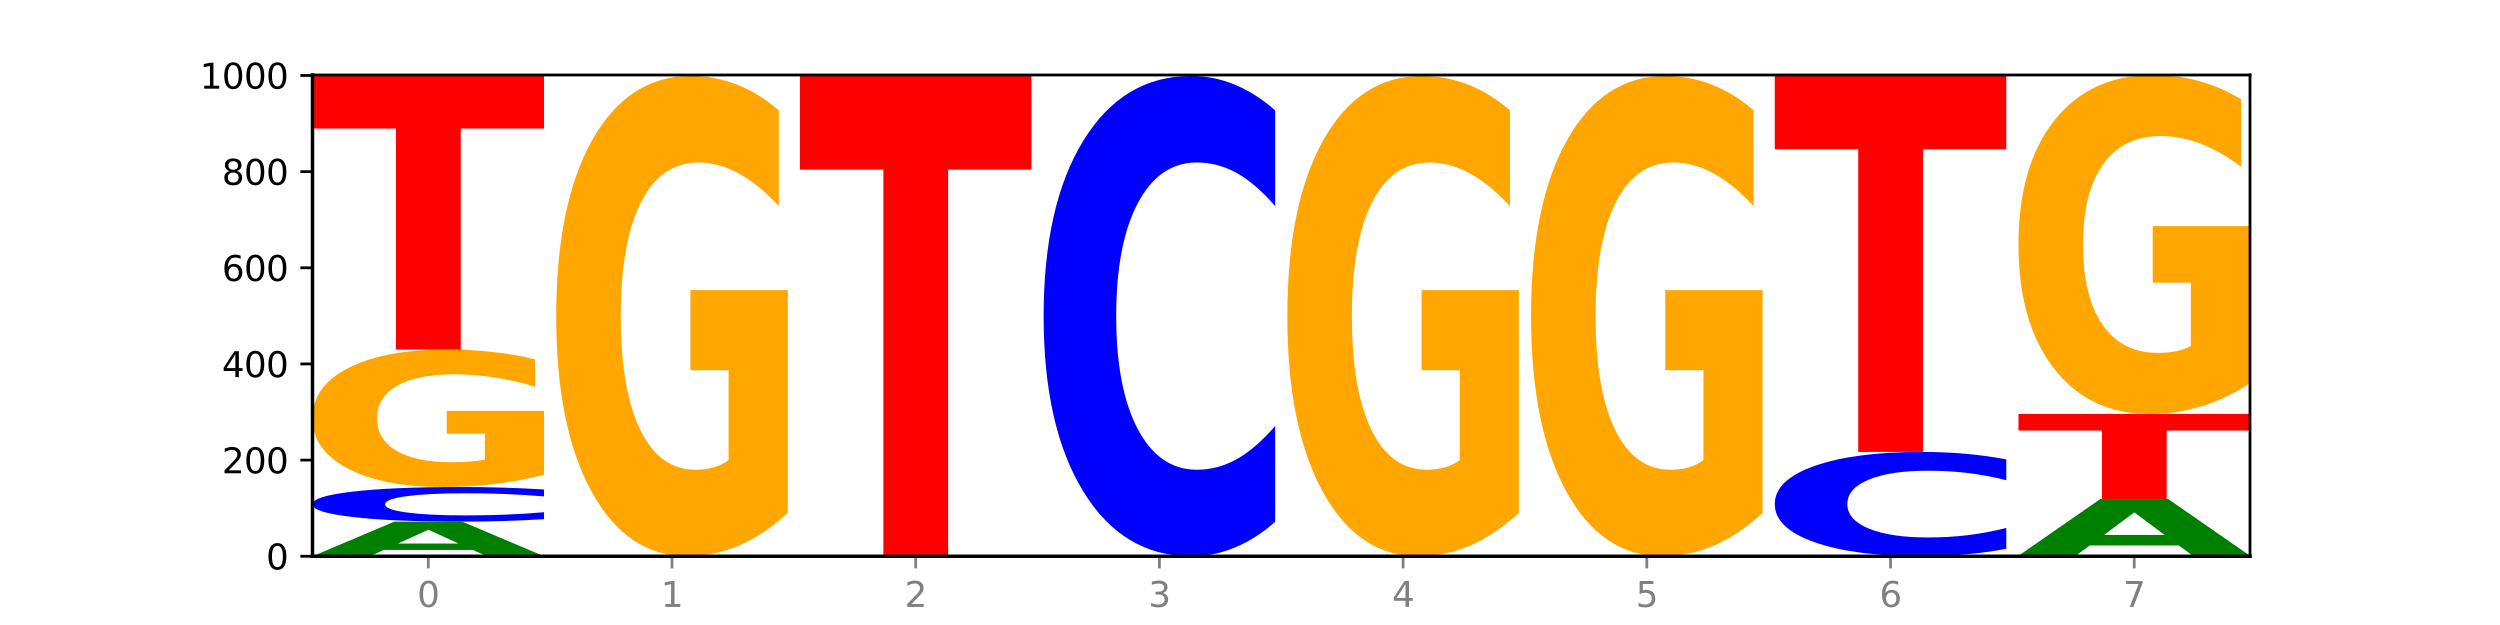
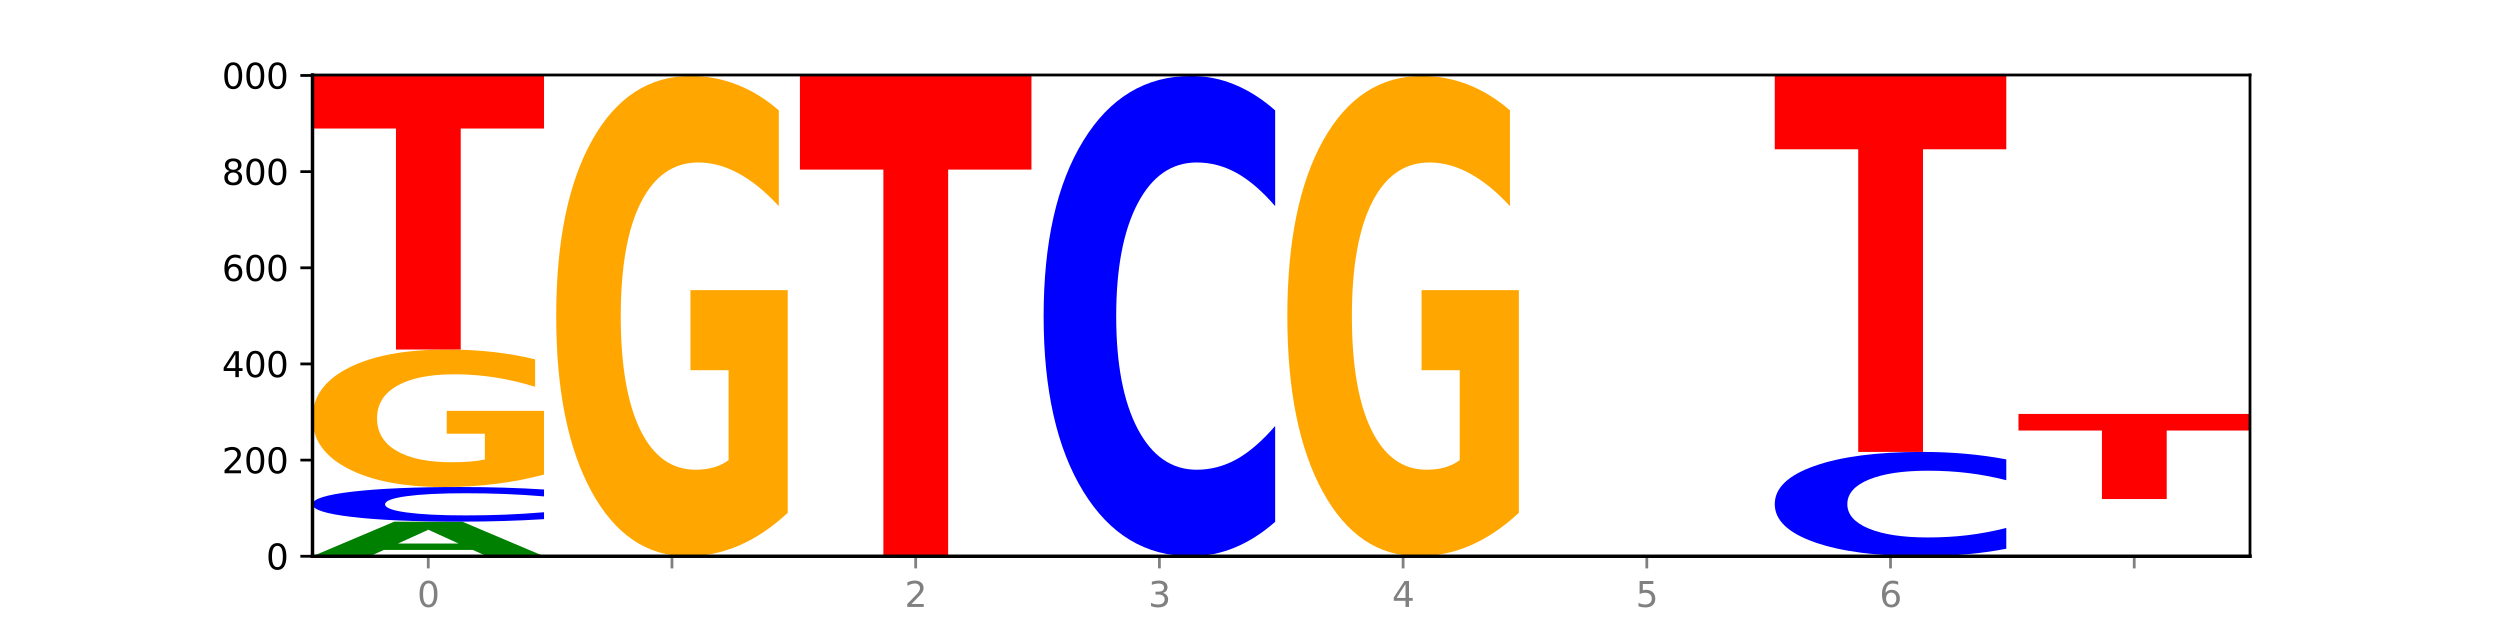
<svg xmlns="http://www.w3.org/2000/svg" xmlns:xlink="http://www.w3.org/1999/xlink" width="720pt" height="180pt" viewBox="0 0 720 180" version="1.1">
  <defs>
    <style type="text/css">*{stroke-linejoin: round; stroke-linecap: butt}</style>
  </defs>
  <g id="figure_1">
    <g id="patch_1">
      <path d="M 0 180  L 720 180  L 720 0  L 0 0  z " style="fill: #ffffff" />
    </g>
    <g id="axes_1">
      <g id="patch_2">
        <path d="M 90 160.2  L 648 160.2  L 648 21.6  L 90 21.6  z " style="fill: #ffffff" />
      </g>
      <g id="line2d_1">
        <path d="M 90 160.2  L 648 160.2  " clip-path="url(#p1633cfdae2)" style="fill: none; stroke: #000000; stroke-width: 0.5; stroke-linecap: square" />
      </g>
      <g id="patch_3">
        <path d="M 136.189 158.384  L 110.545 158.384  L 106.496 160.2  L 90 160.2  L 113.558 150.231  L 133.121 150.231  L 156.679 160.2  L 140.197 160.2  L 136.189 158.384  z M 114.635 156.534  L 132.058 156.534  L 123.36 152.568  L 114.635 156.534  z " clip-path="url(#p1633cfdae2)" style="fill: #008000" />
      </g>
      <g id="patch_4">
        <path d="M 156.679 149.516  Q 151.102 149.87 145.07 150.05  Q 139.039 150.231 132.47 150.231  Q 112.882 150.231 101.441 148.888  Q 90 147.545 90 145.249  Q 90 142.945 101.441 141.604  Q 112.882 140.262 132.47 140.262  Q 139.039 140.262 145.07 140.443  Q 151.102 140.622 156.679 140.976  L 156.679 142.963  Q 151.051 142.494 145.591 142.276  Q 140.131 142.057 134.1 142.057  Q 123.281 142.057 117.082 142.908  Q 110.899 143.756 110.899 145.249  Q 110.899 146.736 117.082 147.587  Q 123.281 148.435 134.1 148.435  Q 140.131 148.435 145.591 148.217  Q 151.051 147.996 156.679 147.527  L 156.679 149.516  z " clip-path="url(#p1633cfdae2)" style="fill: #0000ff" />
      </g>
      <g id="patch_5">
        <path d="M 156.679 136.679  Q 149.955 138.47 142.722 139.37  Q 135.489 140.262 127.778 140.262  Q 110.353 140.262 100.177 134.928  Q 90 129.595 90 120.474  Q 90 111.247 100.356 105.954  Q 110.727 100.662 128.764 100.662  Q 135.713 100.662 142.079 101.381  Q 148.46 102.093 154.109 103.5  L 154.109 111.394  Q 148.281 109.586 142.513 108.694  Q 136.744 107.795 130.946 107.795  Q 120.216 107.795 114.403 111.083  Q 108.59 114.363 108.59 120.474  Q 108.59 126.527 114.194 129.832  Q 119.798 133.128 130.109 133.128  Q 132.919 133.128 135.325 132.94  Q 137.731 132.744 139.643 132.335  L 139.643 124.924  L 128.66 124.924  L 128.66 118.322  L 156.679 118.322  L 156.679 136.679  z " clip-path="url(#p1633cfdae2)" style="fill: #ffa600" />
      </g>
      <g id="patch_6">
        <path d="M 90 21.6  L 156.679 21.6  L 156.679 37.019  L 132.69 37.019  L 132.69 100.662  L 114.036 100.662  L 114.036 37.019  L 90 37.019  L 90 21.6  z " clip-path="url(#p1633cfdae2)" style="fill: #ff0000" />
      </g>
      <g id="patch_7">
        <path d="M 226.868 147.685  Q 220.143 153.942 212.91 157.086  Q 205.678 160.2 197.967 160.2  Q 180.542 160.2 170.365 141.57  Q 160.189 122.94 160.189 91.081  Q 160.189 58.851 170.545 40.364  Q 180.916 21.877 198.953 21.877  Q 205.902 21.877 212.268 24.391  Q 218.649 26.877 224.298 31.792  L 224.298 59.365  Q 218.47 53.05 212.701 49.936  Q 206.933 46.793 201.135 46.793  Q 190.405 46.793 184.592 58.279  Q 178.779 69.737 178.779 91.081  Q 178.779 112.226 184.383 123.769  Q 189.987 135.284 200.298 135.284  Q 203.107 135.284 205.513 134.627  Q 207.919 133.941 209.832 132.513  L 209.832 106.625  L 198.848 106.625  L 198.848 83.567  L 226.868 83.567  L 226.868 147.685  z " clip-path="url(#p1633cfdae2)" style="fill: #ffa600" />
      </g>
      <g id="patch_8">
        <path d="M 230.377 21.877  L 297.057 21.877  L 297.057 48.854  L 273.068 48.854  L 273.068 160.2  L 254.413 160.2  L 254.413 48.854  L 230.377 48.854  L 230.377 21.877  z " clip-path="url(#p1633cfdae2)" style="fill: #ff0000" />
      </g>
      <g id="patch_9">
        <path d="M 367.245 150.285  Q 361.668 155.2 355.636 157.686  Q 349.605 160.2 343.036 160.2  Q 323.448 160.2 312.007 141.57  Q 300.566 122.94 300.566 91.081  Q 300.566 59.108 312.007 40.507  Q 323.448 21.877 343.036 21.877  Q 349.605 21.877 355.636 24.391  Q 361.668 26.877 367.245 31.792  L 367.245 59.365  Q 361.617 52.85 356.157 49.822  Q 350.697 46.793 344.666 46.793  Q 333.847 46.793 327.648 58.594  Q 321.465 70.366 321.465 91.081  Q 321.465 111.711 327.648 123.512  Q 333.847 135.284 344.666 135.284  Q 350.697 135.284 356.157 132.255  Q 361.617 129.198 367.245 122.683  L 367.245 150.285  z " clip-path="url(#p1633cfdae2)" style="fill: #0000ff" />
      </g>
      <g id="patch_10">
        <path d="M 437.434 147.685  Q 430.709 153.942 423.476 157.086  Q 416.244 160.2 408.533 160.2  Q 391.108 160.2 380.931 141.57  Q 370.755 122.94 370.755 91.081  Q 370.755 58.851 381.111 40.364  Q 391.482 21.877 409.519 21.877  Q 416.468 21.877 422.834 24.391  Q 429.215 26.877 434.864 31.792  L 434.864 59.365  Q 429.036 53.05 423.267 49.936  Q 417.499 46.793 411.701 46.793  Q 400.971 46.793 395.158 58.279  Q 389.345 69.737 389.345 91.081  Q 389.345 112.226 394.949 123.769  Q 400.553 135.284 410.864 135.284  Q 413.673 135.284 416.079 134.627  Q 418.485 133.941 420.398 132.513  L 420.398 106.625  L 409.414 106.625  L 409.414 83.567  L 437.434 83.567  L 437.434 147.685  z " clip-path="url(#p1633cfdae2)" style="fill: #ffa600" />
      </g>
      <g id="patch_11">
-         <path d="M 507.623 147.685  Q 500.898 153.942 493.665 157.086  Q 486.432 160.2 478.721 160.2  Q 461.297 160.2 451.12 141.57  Q 440.943 122.94 440.943 91.081  Q 440.943 58.851 451.299 40.364  Q 461.67 21.877 479.708 21.877  Q 486.656 21.877 493.023 24.391  Q 499.404 26.877 505.052 31.792  L 505.052 59.365  Q 499.224 53.05 493.456 49.936  Q 487.688 46.793 481.889 46.793  Q 471.16 46.793 465.347 58.279  Q 459.533 69.737 459.533 91.081  Q 459.533 112.226 465.137 123.769  Q 470.741 135.284 481.053 135.284  Q 483.862 135.284 486.268 134.627  Q 488.674 133.941 490.587 132.513  L 490.587 106.625  L 479.603 106.625  L 479.603 83.567  L 507.623 83.567  L 507.623 147.685  z " clip-path="url(#p1633cfdae2)" style="fill: #ffa600" />
-       </g>
+         </g>
      <g id="patch_12">
        <path d="M 577.811 158.046  Q 572.234 159.114 566.203 159.654  Q 560.171 160.2 553.603 160.2  Q 534.014 160.2 522.573 156.153  Q 511.132 152.107 511.132 145.186  Q 511.132 138.241 522.573 134.201  Q 534.014 130.154 553.603 130.154  Q 560.171 130.154 566.203 130.7  Q 572.234 131.24 577.811 132.308  L 577.811 138.297  Q 572.183 136.882 566.723 136.224  Q 561.263 135.566 555.232 135.566  Q 544.413 135.566 538.214 138.129  Q 532.031 140.686 532.031 145.186  Q 532.031 149.667 538.214 152.231  Q 544.413 154.788 555.232 154.788  Q 561.263 154.788 566.723 154.13  Q 572.183 153.466 577.811 152.051  L 577.811 158.046  z " clip-path="url(#p1633cfdae2)" style="fill: #0000ff" />
      </g>
      <g id="patch_13">
        <path d="M 511.132 21.877  L 577.811 21.877  L 577.811 42.994  L 553.822 42.994  L 553.822 130.154  L 535.168 130.154  L 535.168 42.994  L 511.132 42.994  L 511.132 21.877  z " clip-path="url(#p1633cfdae2)" style="fill: #ff0000" />
      </g>
      <g id="patch_14">
        <path d="M 648 160.19  Q 642.422 160.195 636.391 160.197  Q 630.36 160.2 623.791 160.2  Q 604.202 160.2 592.762 160.181  Q 581.321 160.163 581.321 160.131  Q 581.321 160.099 592.762 160.08  Q 604.202 160.062 623.791 160.062  Q 630.36 160.062 636.391 160.064  Q 642.422 160.067 648 160.071  L 648 160.099  Q 642.372 160.093 636.912 160.09  Q 631.452 160.086 625.421 160.086  Q 614.602 160.086 608.402 160.098  Q 602.22 160.11 602.22 160.131  Q 602.22 160.151 608.402 160.163  Q 614.602 160.175 625.421 160.175  Q 631.452 160.175 636.912 160.172  Q 642.372 160.169 648 160.162  L 648 160.19  z " clip-path="url(#p1633cfdae2)" style="fill: #0000ff" />
      </g>
      <g id="patch_15">
-         <path d="M 627.51 157.085  L 601.866 157.085  L 597.817 160.062  L 581.321 160.062  L 604.879 143.723  L 624.442 143.723  L 648 160.062  L 631.518 160.062  L 627.51 157.085  z M 605.956 154.053  L 623.379 154.053  L 614.681 147.554  L 605.956 154.053  z " clip-path="url(#p1633cfdae2)" style="fill: #008000" />
-       </g>
+         </g>
      <g id="patch_16">
        <path d="M 581.321 119.215  L 648 119.215  L 648 123.995  L 624.011 123.995  L 624.011 143.723  L 605.356 143.723  L 605.356 123.995  L 581.321 123.995  L 581.321 119.215  z " clip-path="url(#p1633cfdae2)" style="fill: #ff0000" />
      </g>
      <g id="patch_17">
-         <path d="M 648 110.383  Q 641.275 114.799 634.042 117.017  Q 626.81 119.215 619.099 119.215  Q 601.674 119.215 591.497 106.068  Q 581.321 92.921 581.321 70.438  Q 581.321 47.693 591.677 34.646  Q 602.048 21.6 620.085 21.6  Q 627.034 21.6 633.4 23.374  Q 639.781 25.129 645.43 28.597  L 645.43 48.056  Q 639.602 43.599 633.833 41.401  Q 628.065 39.183 622.267 39.183  Q 611.537 39.183 605.724 47.289  Q 599.911 55.375 599.911 70.438  Q 599.911 85.36 605.515 93.506  Q 611.119 101.632 621.43 101.632  Q 624.239 101.632 626.645 101.168  Q 629.051 100.684 630.964 99.676  L 630.964 81.407  L 619.98 81.407  L 619.98 65.135  L 648 65.135  L 648 110.383  z " clip-path="url(#p1633cfdae2)" style="fill: #ffa600" />
-       </g>
+         </g>
      <g id="matplotlib.axis_1">
        <g id="xtick_1">
          <g id="line2d_2">
            <defs>
              <path id="m1f5a996c60" d="M 0 0  L 0 3.5  " style="stroke: #808080; stroke-width: 0.8" />
            </defs>
            <g>
              <use xlink:href="#m1f5a996c60" x="123.34" y="160.2" style="fill: #808080; stroke: #808080; stroke-width: 0.8" />
            </g>
          </g>
          <g id="text_1">
            <g style="fill: #808080" transform="translate(120.158 174.798) scale(0.1 -0.1)">
              <defs>
                <path id="DejaVuSans-30" d="M 2034 4250  Q 1547 4250 1301 3770  Q 1056 3291 1056 2328  Q 1056 1369 1301 889  Q 1547 409 2034 409  Q 2525 409 2770 889  Q 3016 1369 3016 2328  Q 3016 3291 2770 3770  Q 2525 4250 2034 4250  z M 2034 4750  Q 2819 4750 3233 4129  Q 3647 3509 3647 2328  Q 3647 1150 3233 529  Q 2819 -91 2034 -91  Q 1250 -91 836 529  Q 422 1150 422 2328  Q 422 3509 836 4129  Q 1250 4750 2034 4750  z " transform="scale(0.016)" />
              </defs>
              <use xlink:href="#DejaVuSans-30" />
            </g>
          </g>
        </g>
        <g id="xtick_2">
          <g id="line2d_3">
            <g>
              <use xlink:href="#m1f5a996c60" x="193.528" y="160.2" style="fill: #808080; stroke: #808080; stroke-width: 0.8" />
            </g>
          </g>
          <g id="text_2">
            <g style="fill: #808080" transform="translate(190.347 174.798) scale(0.1 -0.1)">
              <defs>
-                 <path id="DejaVuSans-31" d="M 794 531  L 1825 531  L 1825 4091  L 703 3866  L 703 4441  L 1819 4666  L 2450 4666  L 2450 531  L 3481 531  L 3481 0  L 794 0  L 794 531  z " transform="scale(0.016)" />
-               </defs>
+                 </defs>
              <use xlink:href="#DejaVuSans-31" />
            </g>
          </g>
        </g>
        <g id="xtick_3">
          <g id="line2d_4">
            <g>
              <use xlink:href="#m1f5a996c60" x="263.717" y="160.2" style="fill: #808080; stroke: #808080; stroke-width: 0.8" />
            </g>
          </g>
          <g id="text_3">
            <g style="fill: #808080" transform="translate(260.536 174.798) scale(0.1 -0.1)">
              <defs>
                <path id="DejaVuSans-32" d="M 1228 531  L 3431 531  L 3431 0  L 469 0  L 469 531  Q 828 903 1448 1529  Q 2069 2156 2228 2338  Q 2531 2678 2651 2914  Q 2772 3150 2772 3378  Q 2772 3750 2511 3984  Q 2250 4219 1831 4219  Q 1534 4219 1204 4116  Q 875 4013 500 3803  L 500 4441  Q 881 4594 1212 4672  Q 1544 4750 1819 4750  Q 2544 4750 2975 4387  Q 3406 4025 3406 3419  Q 3406 3131 3298 2873  Q 3191 2616 2906 2266  Q 2828 2175 2409 1742  Q 1991 1309 1228 531  z " transform="scale(0.016)" />
              </defs>
              <use xlink:href="#DejaVuSans-32" />
            </g>
          </g>
        </g>
        <g id="xtick_4">
          <g id="line2d_5">
            <g>
              <use xlink:href="#m1f5a996c60" x="333.906" y="160.2" style="fill: #808080; stroke: #808080; stroke-width: 0.8" />
            </g>
          </g>
          <g id="text_4">
            <g style="fill: #808080" transform="translate(330.724 174.798) scale(0.1 -0.1)">
              <defs>
                <path id="DejaVuSans-33" d="M 2597 2516  Q 3050 2419 3304 2112  Q 3559 1806 3559 1356  Q 3559 666 3084 287  Q 2609 -91 1734 -91  Q 1441 -91 1130 -33  Q 819 25 488 141  L 488 750  Q 750 597 1062 519  Q 1375 441 1716 441  Q 2309 441 2620 675  Q 2931 909 2931 1356  Q 2931 1769 2642 2001  Q 2353 2234 1838 2234  L 1294 2234  L 1294 2753  L 1863 2753  Q 2328 2753 2575 2939  Q 2822 3125 2822 3475  Q 2822 3834 2567 4026  Q 2313 4219 1838 4219  Q 1578 4219 1281 4162  Q 984 4106 628 3988  L 628 4550  Q 988 4650 1302 4700  Q 1616 4750 1894 4750  Q 2613 4750 3031 4423  Q 3450 4097 3450 3541  Q 3450 3153 3228 2886  Q 3006 2619 2597 2516  z " transform="scale(0.016)" />
              </defs>
              <use xlink:href="#DejaVuSans-33" />
            </g>
          </g>
        </g>
        <g id="xtick_5">
          <g id="line2d_6">
            <g>
              <use xlink:href="#m1f5a996c60" x="404.094" y="160.2" style="fill: #808080; stroke: #808080; stroke-width: 0.8" />
            </g>
          </g>
          <g id="text_5">
            <g style="fill: #808080" transform="translate(400.913 174.798) scale(0.1 -0.1)">
              <defs>
                <path id="DejaVuSans-34" d="M 2419 4116  L 825 1625  L 2419 1625  L 2419 4116  z M 2253 4666  L 3047 4666  L 3047 1625  L 3713 1625  L 3713 1100  L 3047 1100  L 3047 0  L 2419 0  L 2419 1100  L 313 1100  L 313 1709  L 2253 4666  z " transform="scale(0.016)" />
              </defs>
              <use xlink:href="#DejaVuSans-34" />
            </g>
          </g>
        </g>
        <g id="xtick_6">
          <g id="line2d_7">
            <g>
              <use xlink:href="#m1f5a996c60" x="474.283" y="160.2" style="fill: #808080; stroke: #808080; stroke-width: 0.8" />
            </g>
          </g>
          <g id="text_6">
            <g style="fill: #808080" transform="translate(471.102 174.798) scale(0.1 -0.1)">
              <defs>
                <path id="DejaVuSans-35" d="M 691 4666  L 3169 4666  L 3169 4134  L 1269 4134  L 1269 2991  Q 1406 3038 1543 3061  Q 1681 3084 1819 3084  Q 2600 3084 3056 2656  Q 3513 2228 3513 1497  Q 3513 744 3044 326  Q 2575 -91 1722 -91  Q 1428 -91 1123 -41  Q 819 9 494 109  L 494 744  Q 775 591 1075 516  Q 1375 441 1709 441  Q 2250 441 2565 725  Q 2881 1009 2881 1497  Q 2881 1984 2565 2268  Q 2250 2553 1709 2553  Q 1456 2553 1204 2497  Q 953 2441 691 2322  L 691 4666  z " transform="scale(0.016)" />
              </defs>
              <use xlink:href="#DejaVuSans-35" />
            </g>
          </g>
        </g>
        <g id="xtick_7">
          <g id="line2d_8">
            <g>
              <use xlink:href="#m1f5a996c60" x="544.472" y="160.2" style="fill: #808080; stroke: #808080; stroke-width: 0.8" />
            </g>
          </g>
          <g id="text_7">
            <g style="fill: #808080" transform="translate(541.29 174.798) scale(0.1 -0.1)">
              <defs>
                <path id="DejaVuSans-36" d="M 2113 2584  Q 1688 2584 1439 2293  Q 1191 2003 1191 1497  Q 1191 994 1439 701  Q 1688 409 2113 409  Q 2538 409 2786 701  Q 3034 994 3034 1497  Q 3034 2003 2786 2293  Q 2538 2584 2113 2584  z M 3366 4563  L 3366 3988  Q 3128 4100 2886 4159  Q 2644 4219 2406 4219  Q 1781 4219 1451 3797  Q 1122 3375 1075 2522  Q 1259 2794 1537 2939  Q 1816 3084 2150 3084  Q 2853 3084 3261 2657  Q 3669 2231 3669 1497  Q 3669 778 3244 343  Q 2819 -91 2113 -91  Q 1303 -91 875 529  Q 447 1150 447 2328  Q 447 3434 972 4092  Q 1497 4750 2381 4750  Q 2619 4750 2861 4703  Q 3103 4656 3366 4563  z " transform="scale(0.016)" />
              </defs>
              <use xlink:href="#DejaVuSans-36" />
            </g>
          </g>
        </g>
        <g id="xtick_8">
          <g id="line2d_9">
            <g>
              <use xlink:href="#m1f5a996c60" x="614.66" y="160.2" style="fill: #808080; stroke: #808080; stroke-width: 0.8" />
            </g>
          </g>
          <g id="text_8">
            <g style="fill: #808080" transform="translate(611.479 174.798) scale(0.1 -0.1)">
              <defs>
-                 <path id="DejaVuSans-37" d="M 525 4666  L 3525 4666  L 3525 4397  L 1831 0  L 1172 0  L 2766 4134  L 525 4134  L 525 4666  z " transform="scale(0.016)" />
-               </defs>
+                 </defs>
              <use xlink:href="#DejaVuSans-37" />
            </g>
          </g>
        </g>
      </g>
      <g id="matplotlib.axis_2">
        <g id="ytick_1">
          <g id="line2d_10">
            <defs>
              <path id="m5a0633d951" d="M 0 0  L -3.5 0  " style="stroke: #000000; stroke-width: 0.8" />
            </defs>
            <g>
              <use xlink:href="#m5a0633d951" x="90" y="160.2" style="stroke: #000000; stroke-width: 0.8" />
            </g>
          </g>
          <g id="text_9">
            <g transform="translate(76.638 163.999) scale(0.1 -0.1)">
              <use xlink:href="#DejaVuSans-30" />
            </g>
          </g>
        </g>
        <g id="ytick_2">
          <g id="line2d_11">
            <g>
              <use xlink:href="#m5a0633d951" x="90" y="132.508" style="stroke: #000000; stroke-width: 0.8" />
            </g>
          </g>
          <g id="text_10">
            <g transform="translate(63.913 136.307) scale(0.1 -0.1)">
              <use xlink:href="#DejaVuSans-32" />
              <use xlink:href="#DejaVuSans-30" x="63.623" />
              <use xlink:href="#DejaVuSans-30" x="127.246" />
            </g>
          </g>
        </g>
        <g id="ytick_3">
          <g id="line2d_12">
            <g>
              <use xlink:href="#m5a0633d951" x="90" y="104.815" style="stroke: #000000; stroke-width: 0.8" />
            </g>
          </g>
          <g id="text_11">
            <g transform="translate(63.913 108.615) scale(0.1 -0.1)">
              <use xlink:href="#DejaVuSans-34" />
              <use xlink:href="#DejaVuSans-30" x="63.623" />
              <use xlink:href="#DejaVuSans-30" x="127.246" />
            </g>
          </g>
        </g>
        <g id="ytick_4">
          <g id="line2d_13">
            <g>
              <use xlink:href="#m5a0633d951" x="90" y="77.123" style="stroke: #000000; stroke-width: 0.8" />
            </g>
          </g>
          <g id="text_12">
            <g transform="translate(63.913 80.922) scale(0.1 -0.1)">
              <use xlink:href="#DejaVuSans-36" />
              <use xlink:href="#DejaVuSans-30" x="63.623" />
              <use xlink:href="#DejaVuSans-30" x="127.246" />
            </g>
          </g>
        </g>
        <g id="ytick_5">
          <g id="line2d_14">
            <g>
              <use xlink:href="#m5a0633d951" x="90" y="49.431" style="stroke: #000000; stroke-width: 0.8" />
            </g>
          </g>
          <g id="text_13">
            <g transform="translate(63.913 53.23) scale(0.1 -0.1)">
              <defs>
                <path id="DejaVuSans-38" d="M 2034 2216  Q 1584 2216 1326 1975  Q 1069 1734 1069 1313  Q 1069 891 1326 650  Q 1584 409 2034 409  Q 2484 409 2743 651  Q 3003 894 3003 1313  Q 3003 1734 2745 1975  Q 2488 2216 2034 2216  z M 1403 2484  Q 997 2584 770 2862  Q 544 3141 544 3541  Q 544 4100 942 4425  Q 1341 4750 2034 4750  Q 2731 4750 3128 4425  Q 3525 4100 3525 3541  Q 3525 3141 3298 2862  Q 3072 2584 2669 2484  Q 3125 2378 3379 2068  Q 3634 1759 3634 1313  Q 3634 634 3220 271  Q 2806 -91 2034 -91  Q 1263 -91 848 271  Q 434 634 434 1313  Q 434 1759 690 2068  Q 947 2378 1403 2484  z M 1172 3481  Q 1172 3119 1398 2916  Q 1625 2713 2034 2713  Q 2441 2713 2670 2916  Q 2900 3119 2900 3481  Q 2900 3844 2670 4047  Q 2441 4250 2034 4250  Q 1625 4250 1398 4047  Q 1172 3844 1172 3481  z " transform="scale(0.016)" />
              </defs>
              <use xlink:href="#DejaVuSans-38" />
              <use xlink:href="#DejaVuSans-30" x="63.623" />
              <use xlink:href="#DejaVuSans-30" x="127.246" />
            </g>
          </g>
        </g>
        <g id="ytick_6">
          <g id="line2d_15">
            <g>
              <use xlink:href="#m5a0633d951" x="90" y="21.738" style="stroke: #000000; stroke-width: 0.8" />
            </g>
          </g>
          <g id="text_14">
            <g transform="translate(57.55 25.538) scale(0.1 -0.1)">
              <use xlink:href="#DejaVuSans-31" />
              <use xlink:href="#DejaVuSans-30" x="63.623" />
              <use xlink:href="#DejaVuSans-30" x="127.246" />
              <use xlink:href="#DejaVuSans-30" x="190.869" />
            </g>
          </g>
        </g>
      </g>
      <g id="patch_18">
        <path d="M 90 160.2  L 90 21.6  " style="fill: none; stroke: #000000; stroke-linejoin: miter; stroke-linecap: square" />
      </g>
      <g id="patch_19">
        <path d="M 648 160.2  L 648 21.6  " style="fill: none; stroke: #000000; stroke-width: 0.8; stroke-linejoin: miter; stroke-linecap: square" />
      </g>
      <g id="patch_20">
        <path d="M 90 160.2  L 648 160.2  " style="fill: none; stroke: #000000; stroke-linejoin: miter; stroke-linecap: square" />
      </g>
      <g id="patch_21">
        <path d="M 90 21.6  L 648 21.6  " style="fill: none; stroke: #000000; stroke-width: 0.8; stroke-linejoin: miter; stroke-linecap: square" />
      </g>
    </g>
  </g>
  <defs>
    <clipPath id="p1633cfdae2">
      <rect x="90" y="21.6" width="558" height="138.6" />
    </clipPath>
  </defs>
</svg>